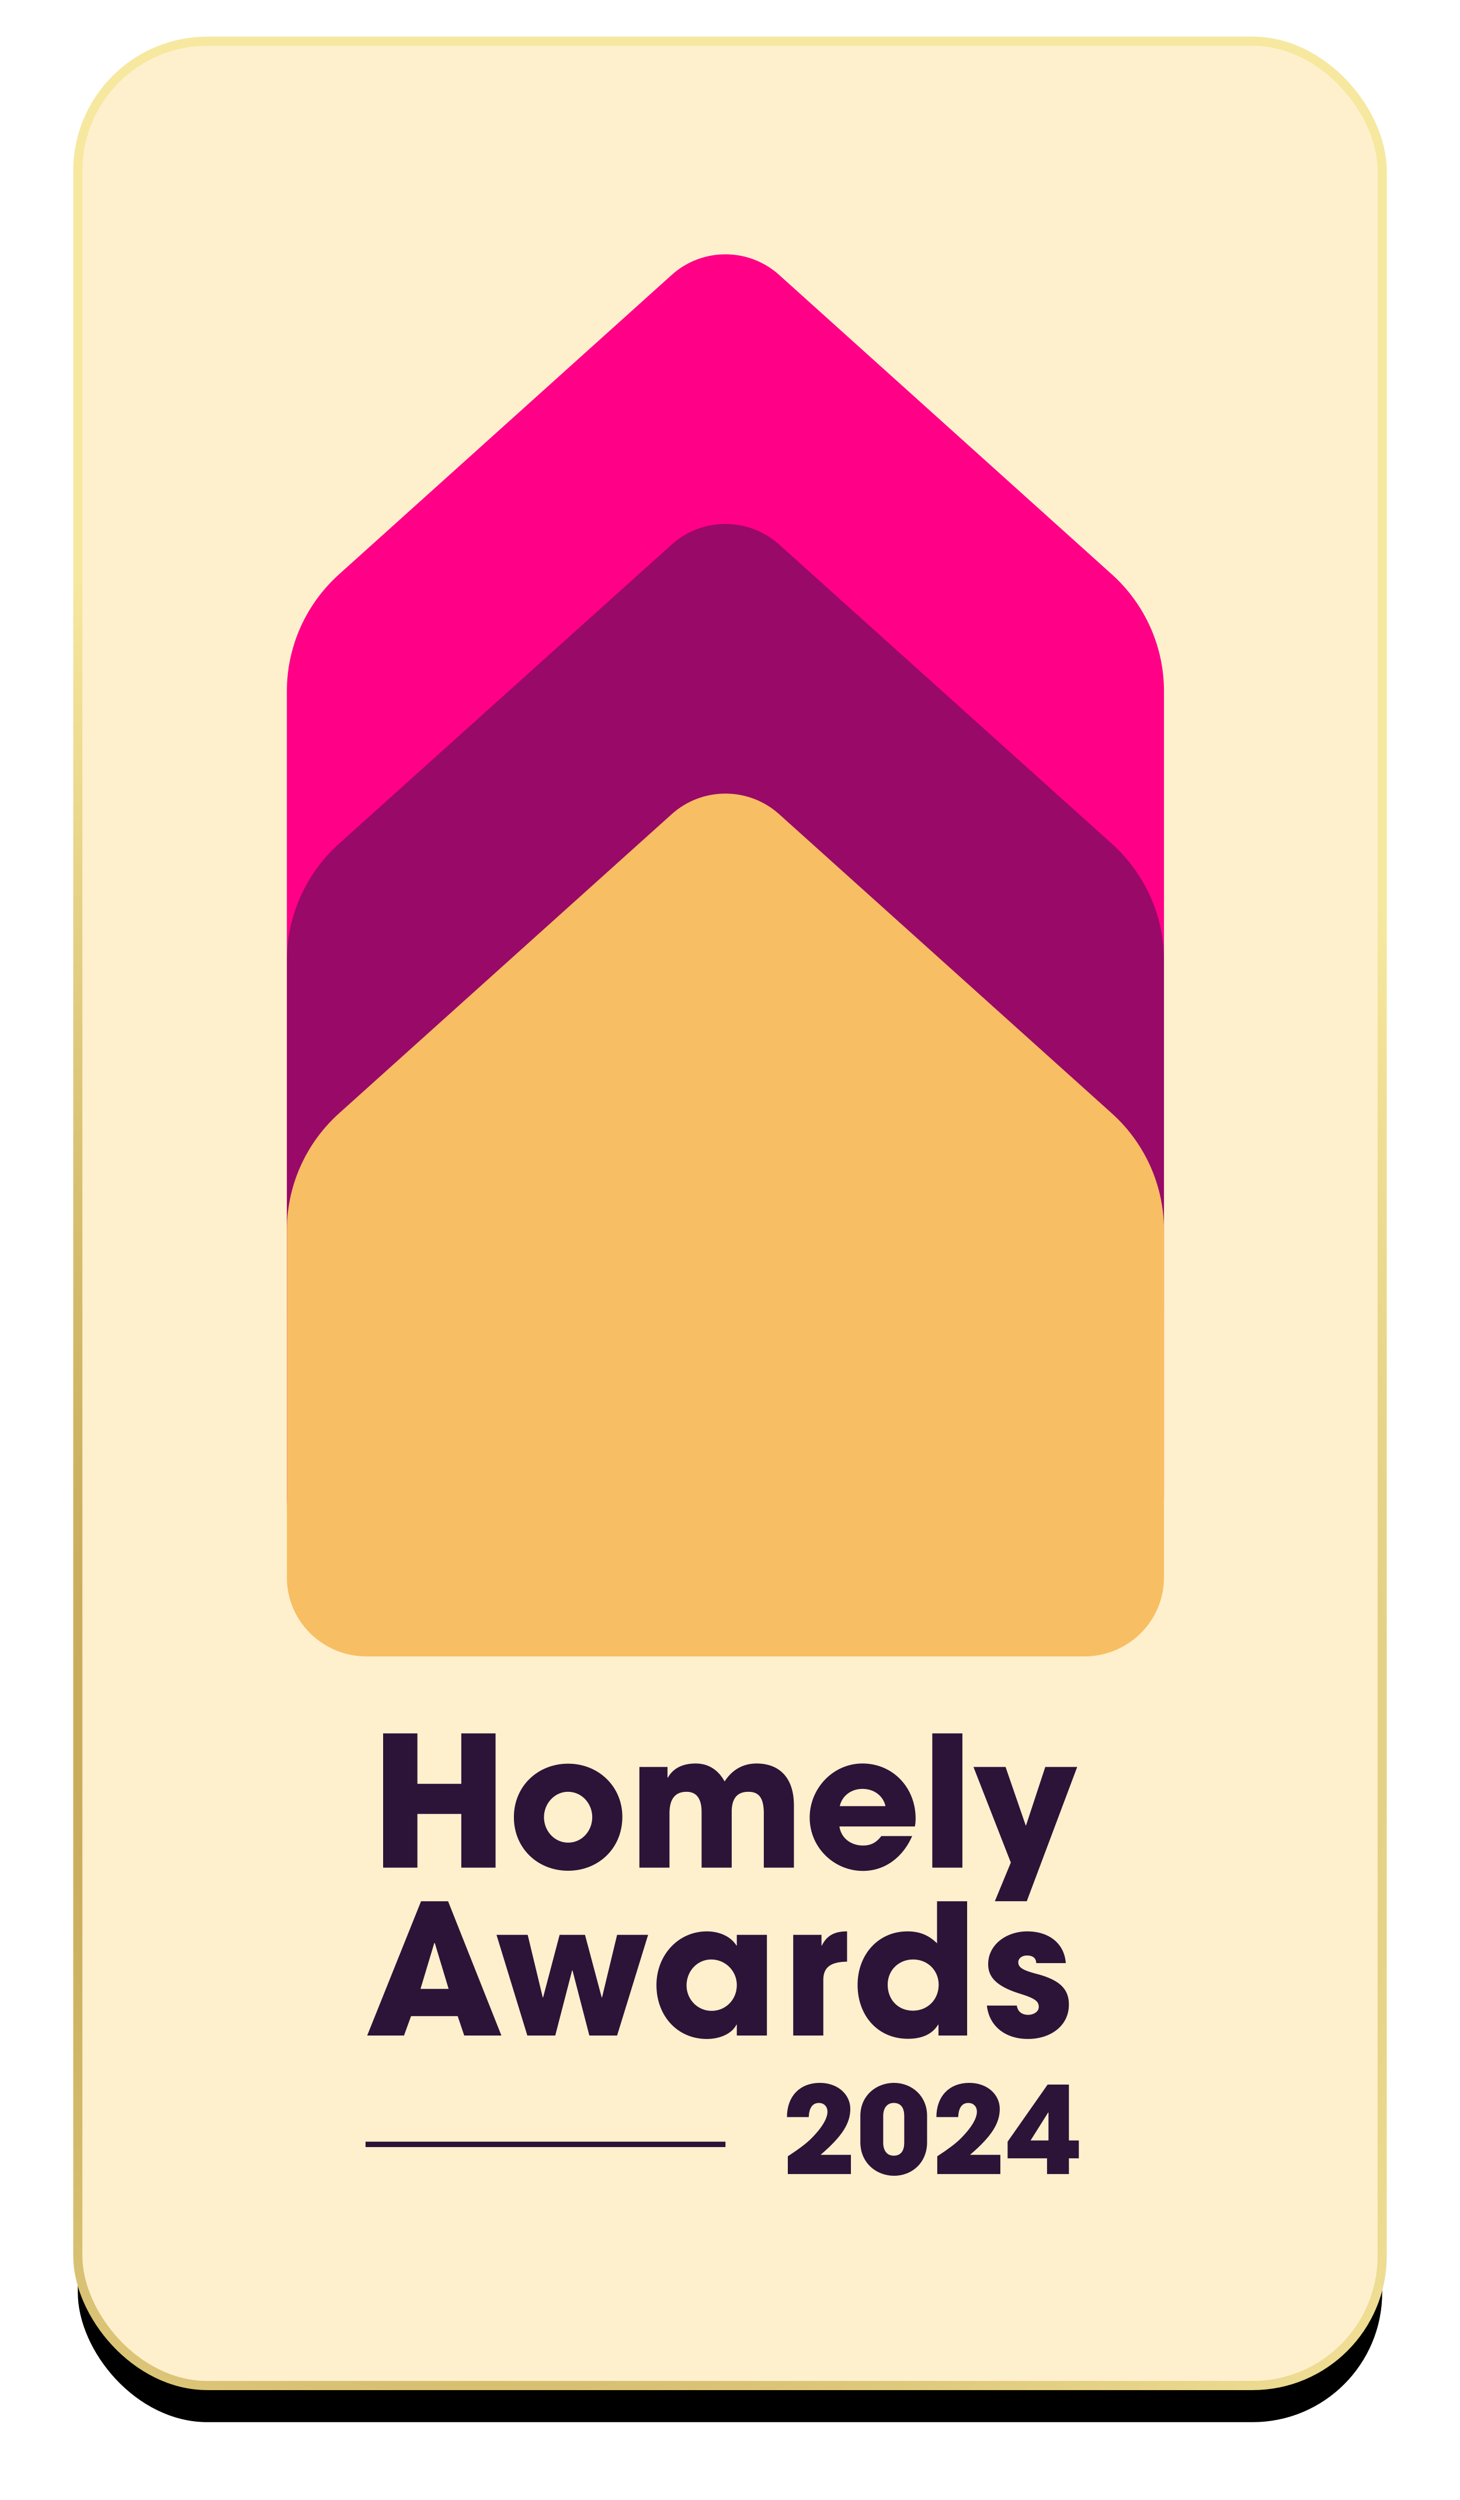
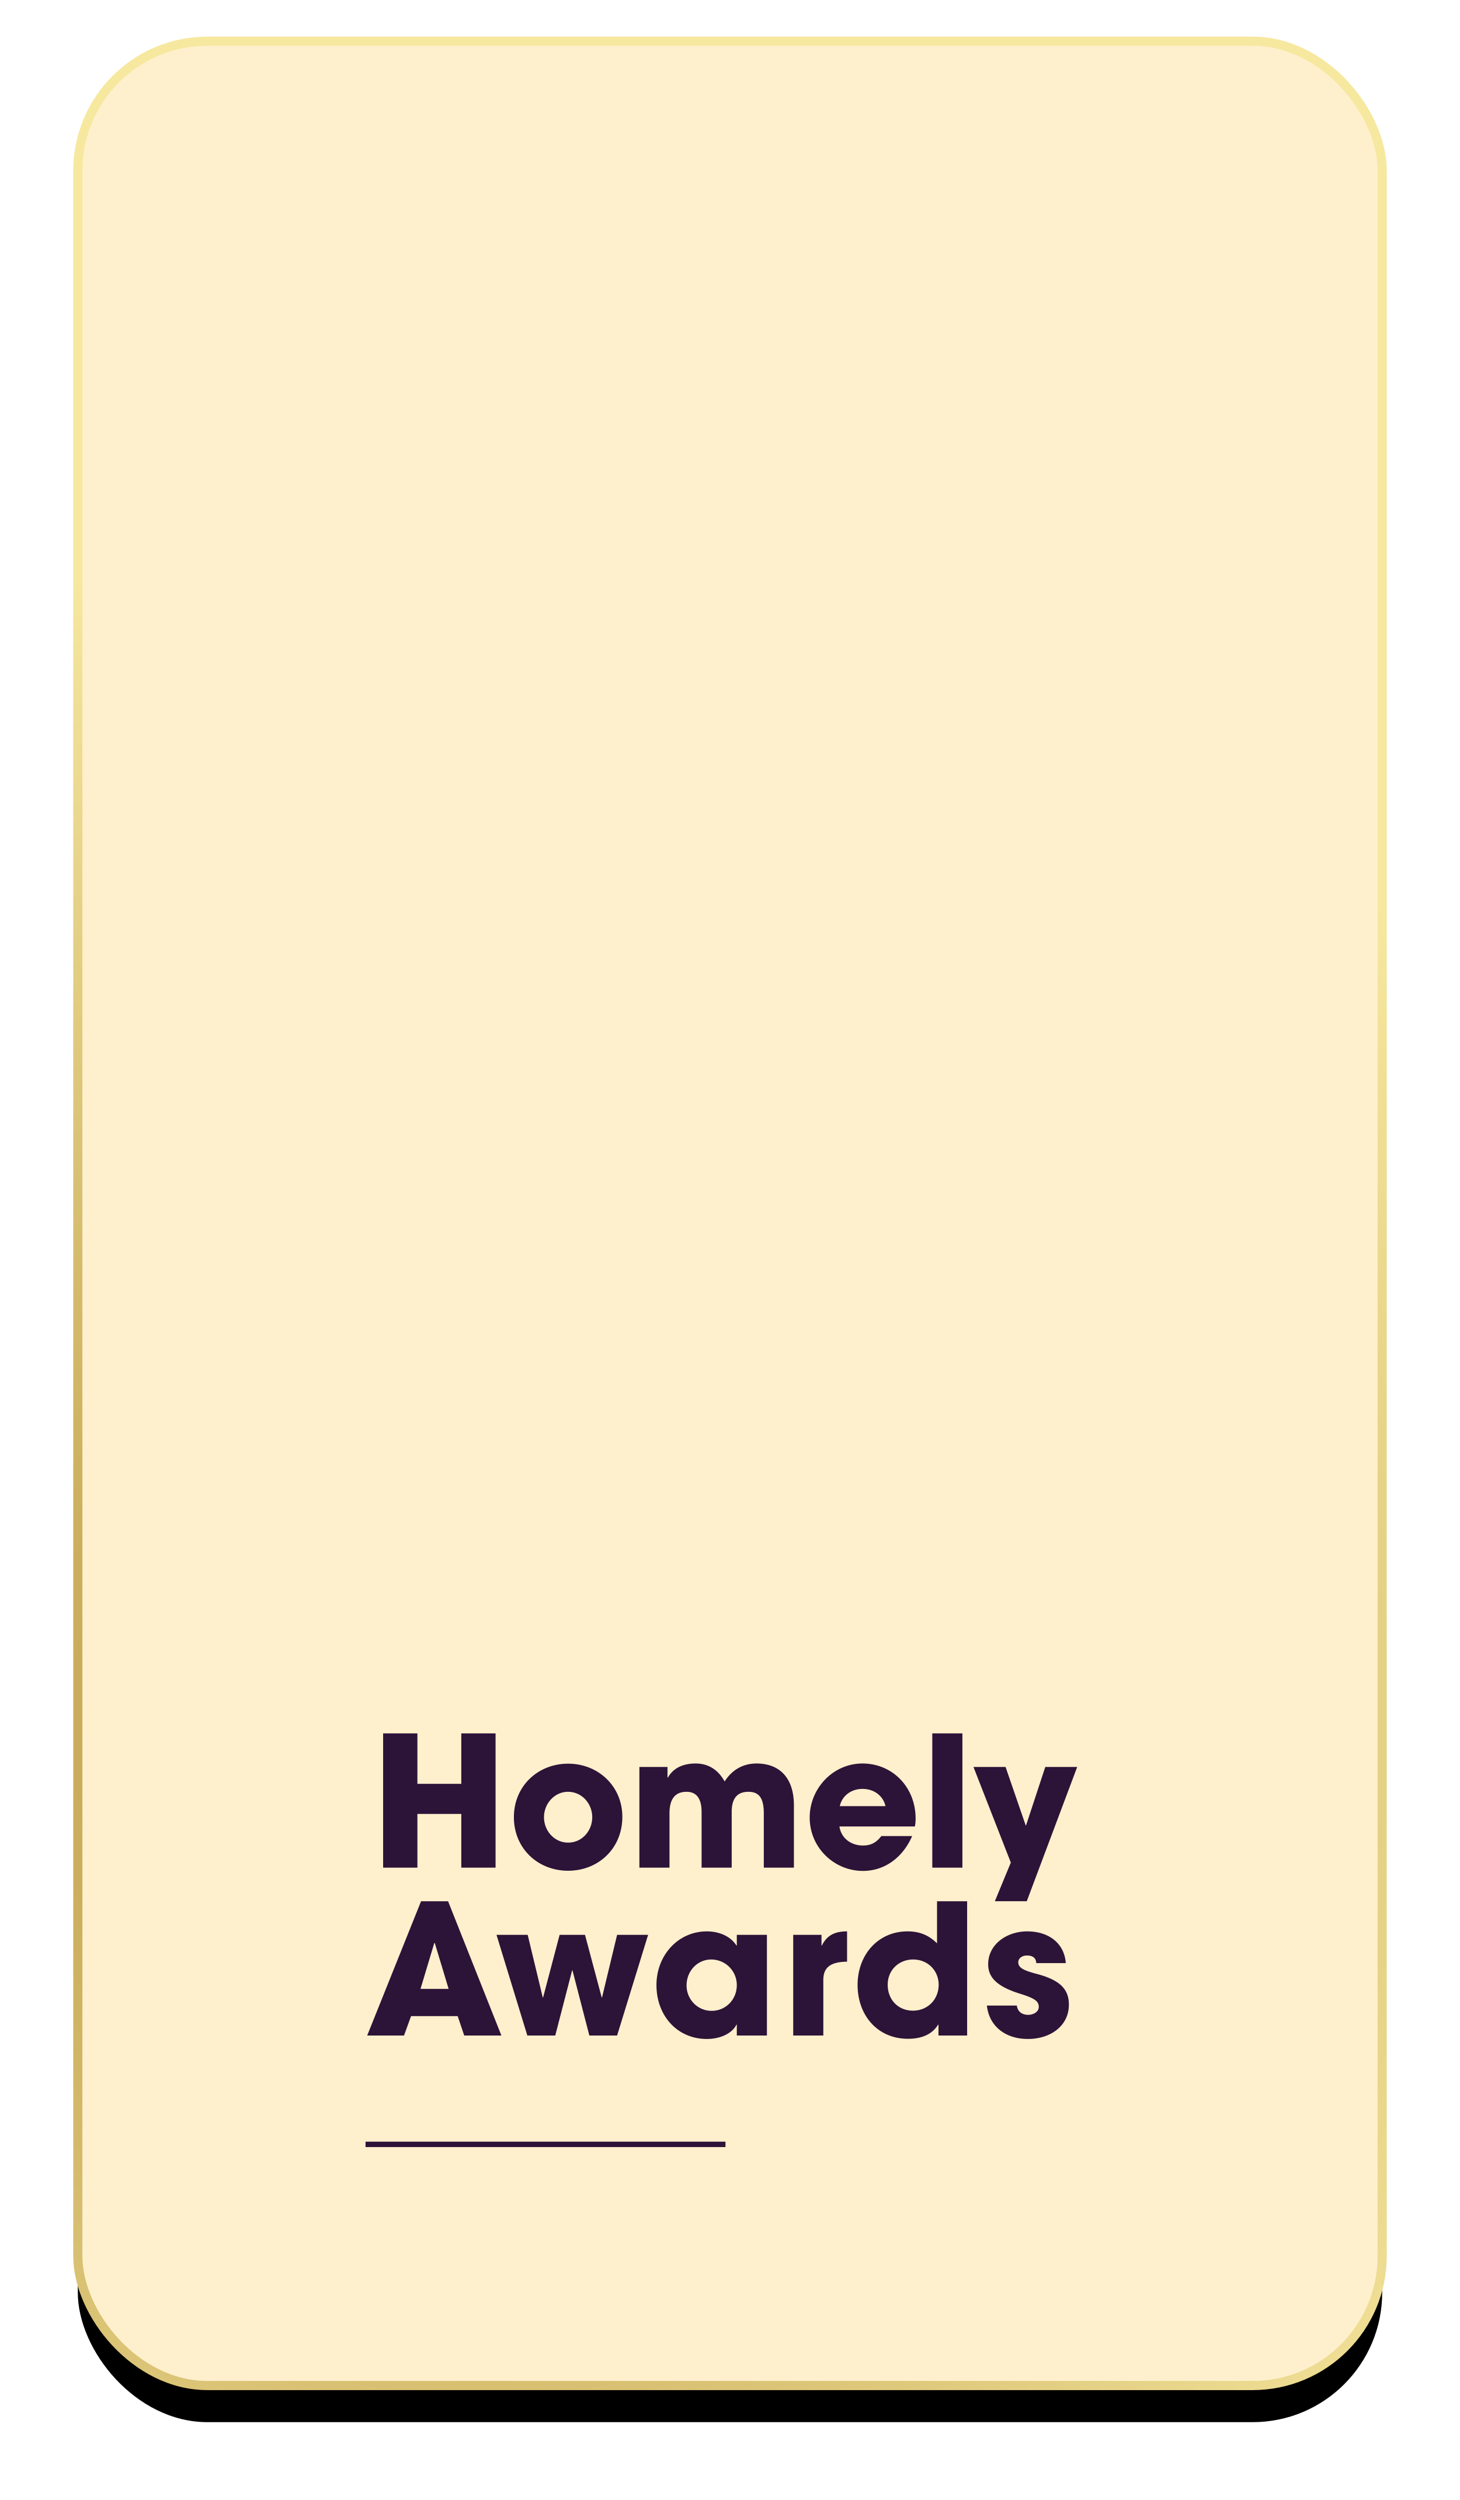
<svg xmlns="http://www.w3.org/2000/svg" xmlns:xlink="http://www.w3.org/1999/xlink" width="319" height="546">
  <defs>
    <radialGradient id="c" cx="31.177%" cy="71.968%" r="94.067%" fx="31.177%" fy="71.968%" gradientTransform="scale(1 .557) rotate(-57.799 .831 1.006)">
      <stop offset="0%" stop-color="#B38F3A" />
      <stop offset="100%" stop-color="#F6E89F" />
    </radialGradient>
    <filter id="a" width="120.4%" height="111.3%" x="-10.2%" y="-4.1%" filterUnits="objectBoundingBox">
      <feMorphology in="SourceAlpha" operator="dilate" radius="1" result="shadowSpreadOuter1" />
      <feOffset dy="8" in="shadowSpreadOuter1" result="shadowOffsetOuter1" />
      <feGaussianBlur in="shadowOffsetOuter1" result="shadowBlurOuter1" stdDeviation="8" />
      <feComposite in="shadowBlurOuter1" in2="SourceAlpha" operator="out" result="shadowBlurOuter1" />
      <feColorMatrix in="shadowBlurOuter1" values="0 0 0 0 0 0 0 0 0 0 0 0 0 0 0 0 0 0 0.1 0" />
    </filter>
    <rect id="b" width="285" height="512" x="0" y="0" rx="28.305" />
  </defs>
  <g fill="none" fill-rule="evenodd">
    <g transform="translate(17 9)">
      <use xlink:href="#b" fill="#000" filter="url(#a)" />
      <use xlink:href="#b" fill="#FFF0CD" stroke="url(#c)" stroke-width="2" />
    </g>
-     <path fill="#FF0086" fill-rule="nonzero" d="M62.681 150.939c0-9.715 4.141-18.979 11.405-25.513l72.695-65.397c6.645-5.978 16.793-5.978 23.438 0l72.695 65.397c7.264 6.534 11.405 15.798 11.405 25.513v175.92c0 9.521-7.8 17.24-17.422 17.24H80.103c-9.622 0-17.422-7.719-17.422-17.24V150.94Z" />
-     <path fill="#00173B" fill-opacity=".402" fill-rule="nonzero" d="M62.681 209.75c0-9.707 4.141-18.963 11.405-25.493l72.695-65.343c6.645-5.973 16.793-5.973 23.438 0l72.695 65.343c7.264 6.53 11.405 15.786 11.405 25.492v75.902c0 9.514-7.8 17.226-17.422 17.226H80.103c-9.622 0-17.422-7.712-17.422-17.226V209.75Z" />
-     <path fill="#F8BE63" fill-rule="nonzero" d="M62.681 268.638c0-9.707 4.141-18.963 11.405-25.492l72.695-65.344c6.645-5.973 16.793-5.973 23.438 0l72.695 65.344c7.264 6.529 11.405 15.785 11.405 25.492v75.902c0 9.513-7.8 17.226-17.422 17.226H80.103c-9.622 0-17.422-7.713-17.422-17.226v-75.902Z" />
    <g fill="#2C1338" fill-rule="nonzero">
-       <path d="M185.92 474.818v-4.2h-6.63c4.78-4.095 6.498-6.922 6.498-10.04 0-3.09-2.668-5.679-6.657-5.679-4.36 0-7.186 2.906-7.186 7.476h4.755c.106-2.113.872-3.09 2.246-3.09 1.083 0 1.85.766 1.85 1.902 0 1.505-1.216 3.513-3.435 5.759-1.083 1.11-2.827 2.43-5.23 3.989v3.883h13.79ZM202.563 462.085c0-4.333-3.328-7.186-7.265-7.186-3.645 0-7.317 2.589-7.317 7.239v5.732c0 4.491 3.46 7.318 7.37 7.318 3.884 0 7.212-2.8 7.212-7.318v-5.785Zm-4.993 5.89c0 1.718-.713 2.828-2.298 2.828-1.48 0-2.298-1.136-2.298-2.827v-5.865c0-1.664.819-2.827 2.298-2.827 1.585 0 2.298 1.11 2.298 2.827v5.865ZM218.572 474.818v-4.2h-6.63c4.781-4.095 6.498-6.922 6.498-10.04 0-3.09-2.668-5.679-6.657-5.679-4.359 0-7.186 2.906-7.186 7.476h4.756c.105-2.113.871-3.09 2.245-3.09 1.083 0 1.85.766 1.85 1.902 0 1.505-1.216 3.513-3.435 5.759-1.083 1.11-2.827 2.43-5.23 3.989v3.883h13.79ZM233.551 474.818v-3.434h2.166v-3.91h-2.166v-12.205h-4.65l-8.744 12.47v3.645h8.613v3.434h4.781Zm-4.464-7.344h-3.91l3.857-6.129h.053v6.129Z" />
-     </g>
+       </g>
    <path stroke="#2C1338" stroke-linecap="square" stroke-width="1.179" d="M80.457 468.33h77.465" />
    <g fill="#2C1338" fill-rule="nonzero">
      <path d="M108.278 407.895v-29.324h-7.489v11.016h-9.59v-11.016H83.71v29.324h7.489v-11.73h9.59v11.73zM135.977 396.8c0-6.658-5.23-11.611-11.848-11.611-6.578 0-11.848 4.874-11.848 11.69 0 6.736 5.151 11.69 11.848 11.69 6.618 0 11.848-4.874 11.848-11.77Zm-11.848 5.627c-2.972 0-5.27-2.537-5.27-5.548 0-3.012 2.338-5.548 5.23-5.548 3.091 0 5.31 2.615 5.31 5.548 0 2.932-2.18 5.548-5.27 5.548ZM173.464 407.895v-13.592c0-6.142-3.25-9.154-8.163-9.154-3.012 0-5.39 1.427-6.974 3.923-1.387-2.496-3.487-3.923-6.34-3.923-2.814 0-4.914 1.03-6.063 3.091h-.08v-2.338h-6.142v21.993h6.578v-11.848c0-3.052 1.15-4.716 3.725-4.716 2.259 0 3.29 1.585 3.29 4.438v12.126h6.577V395.73c0-2.893 1.15-4.399 3.646-4.399 2.258 0 3.368 1.268 3.368 4.716v11.848h6.578ZM199.895 398.9c.119-.595.158-1.11.158-1.744 0-6.816-5.032-12.007-11.61-12.007-6.46 0-11.531 5.469-11.531 11.81 0 6.537 5.31 11.65 11.65 11.65 4.636 0 8.638-2.814 10.738-7.609h-6.736c-1.07 1.387-2.22 2.06-4.002 2.06-2.695 0-4.795-1.664-5.152-4.16h16.485Zm-16.405-4.438c.515-2.338 2.575-3.765 4.953-3.765 2.536 0 4.517 1.506 5.032 3.765h-9.985ZM210.277 407.895v-29.324h-6.578v29.324zM224.344 415.226l11.017-29.324h-6.975l-4.2 12.76h-.079l-4.399-12.76h-7.014l8.163 20.883-3.487 8.441zM109.552 444.559l-11.65-29.324h-5.905L80.228 444.56h8.044l1.546-4.24h10.184l1.426 4.24h8.124ZM98.02 434.375h-6.142l3.012-10.026.119.04 3.011 9.986ZM134.833 444.56l6.776-21.994h-6.776l-3.289 13.671h-.079l-3.646-13.67h-5.547l-3.606 13.67h-.08l-3.289-13.67h-6.815l6.736 21.992h6.103l3.685-14.226h.079l3.685 14.226zM167.565 444.559v-21.993h-6.578v2.338h-.08c-1.268-2.02-3.764-3.09-6.459-3.09-6.3 0-11.016 5.23-11.016 11.729 0 6.657 4.518 11.769 11.016 11.769 2.893 0 5.509-1.19 6.46-3.13h.079v2.377h6.578Zm-12.086-5.39c-3.052 0-5.469-2.496-5.469-5.547 0-3.17 2.378-5.667 5.39-5.667a5.58 5.58 0 0 1 5.587 5.588c0 3.17-2.417 5.627-5.508 5.627ZM179.889 444.559v-12.126c0-2.496 1.268-3.963 5.19-4.002v-6.618c-2.535 0-4.358.753-5.507 3.091h-.08v-2.338h-6.181v21.993h6.578ZM211.312 444.559v-29.324h-6.578v9.194c-1.862-1.863-3.923-2.616-6.459-2.616-6.42 0-10.897 5.112-10.897 11.69 0 6.657 4.359 11.77 11.016 11.77 3.13 0 5.35-1.07 6.578-3.092h.08v2.378h6.26Zm-11.848-5.429c-3.17 0-5.508-2.338-5.508-5.667 0-3.21 2.457-5.508 5.548-5.508 3.25 0 5.587 2.457 5.587 5.508 0 3.25-2.417 5.667-5.627 5.667ZM232.87 428.748c-.318-4.32-3.686-6.935-8.441-6.935-4.438 0-8.52 2.814-8.52 7.173 0 2.575 1.466 4.755 7.014 6.459 3.289 1.03 4.042 1.664 4.042 2.892 0 1.03-1.15 1.704-2.298 1.704-1.308 0-2.299-.634-2.497-2.02h-6.538c.475 4.477 4.002 7.29 8.955 7.29 4.993 0 8.956-2.892 8.956-7.489 0-3.21-1.704-5.31-6.935-6.697-3.051-.792-4.12-1.387-4.12-2.575 0-.832.792-1.466 1.901-1.466 1.07 0 1.982.396 2.021 1.664h6.46Z" />
    </g>
  </g>
</svg>